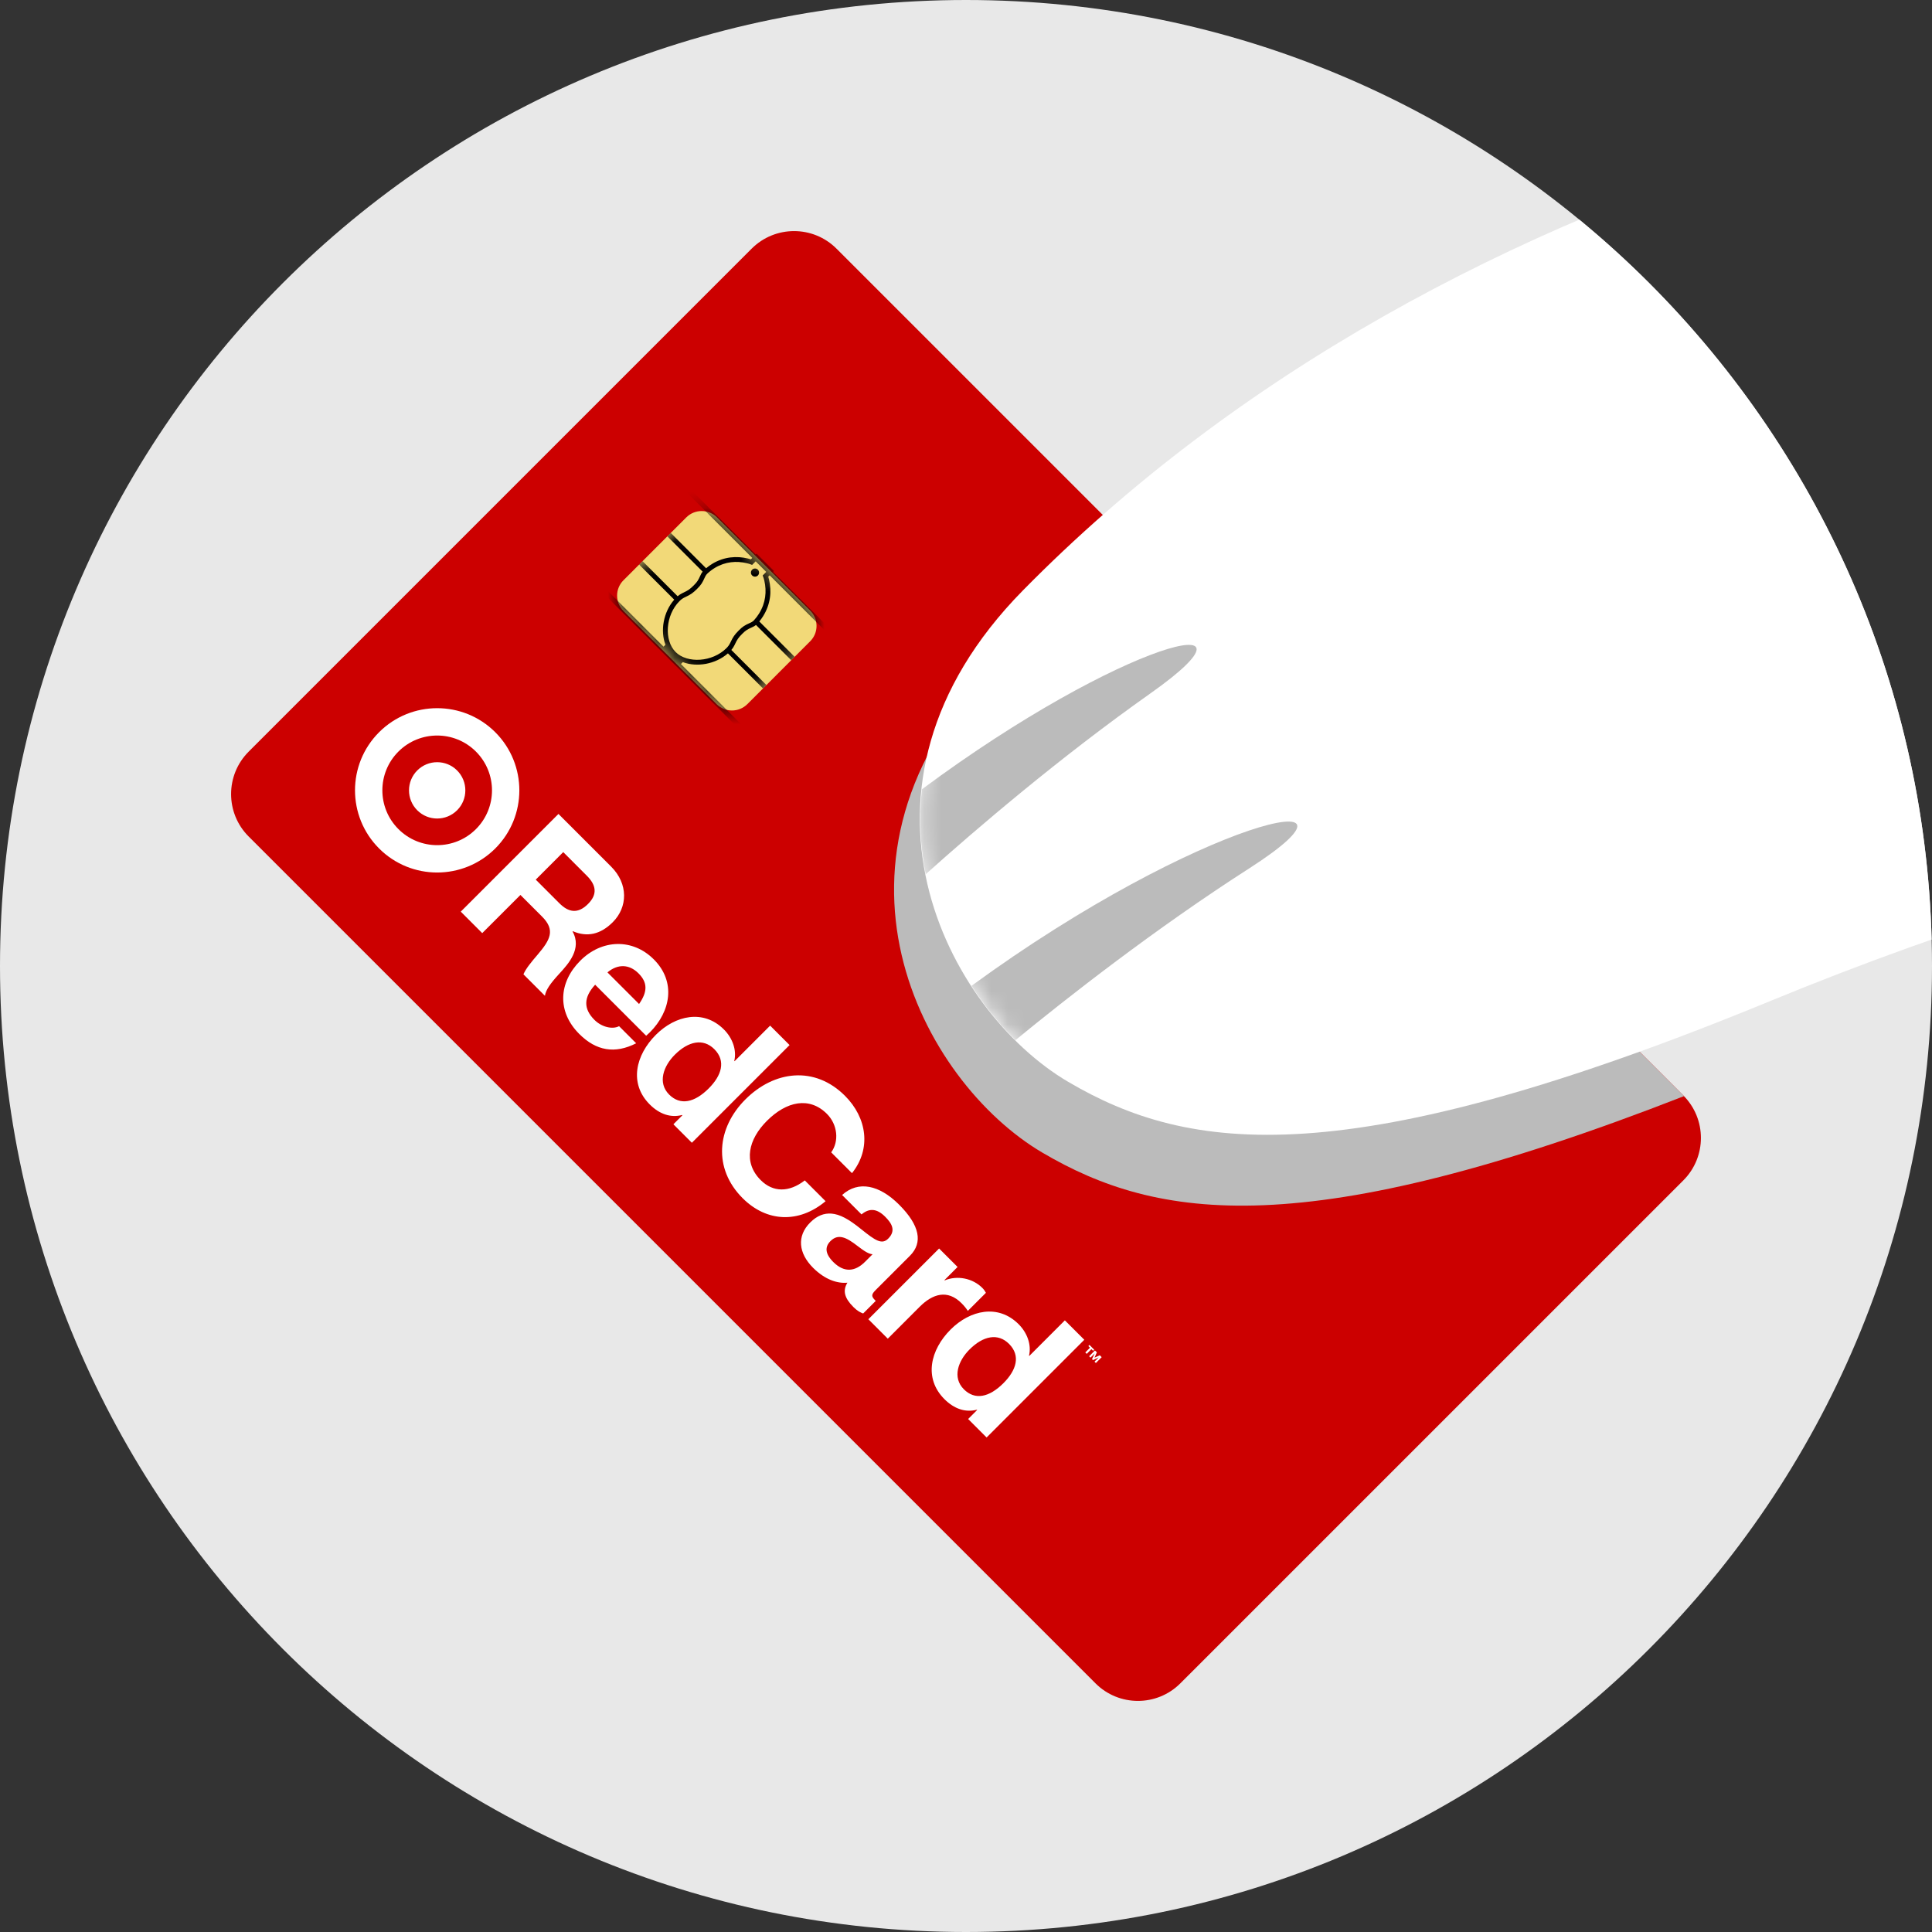
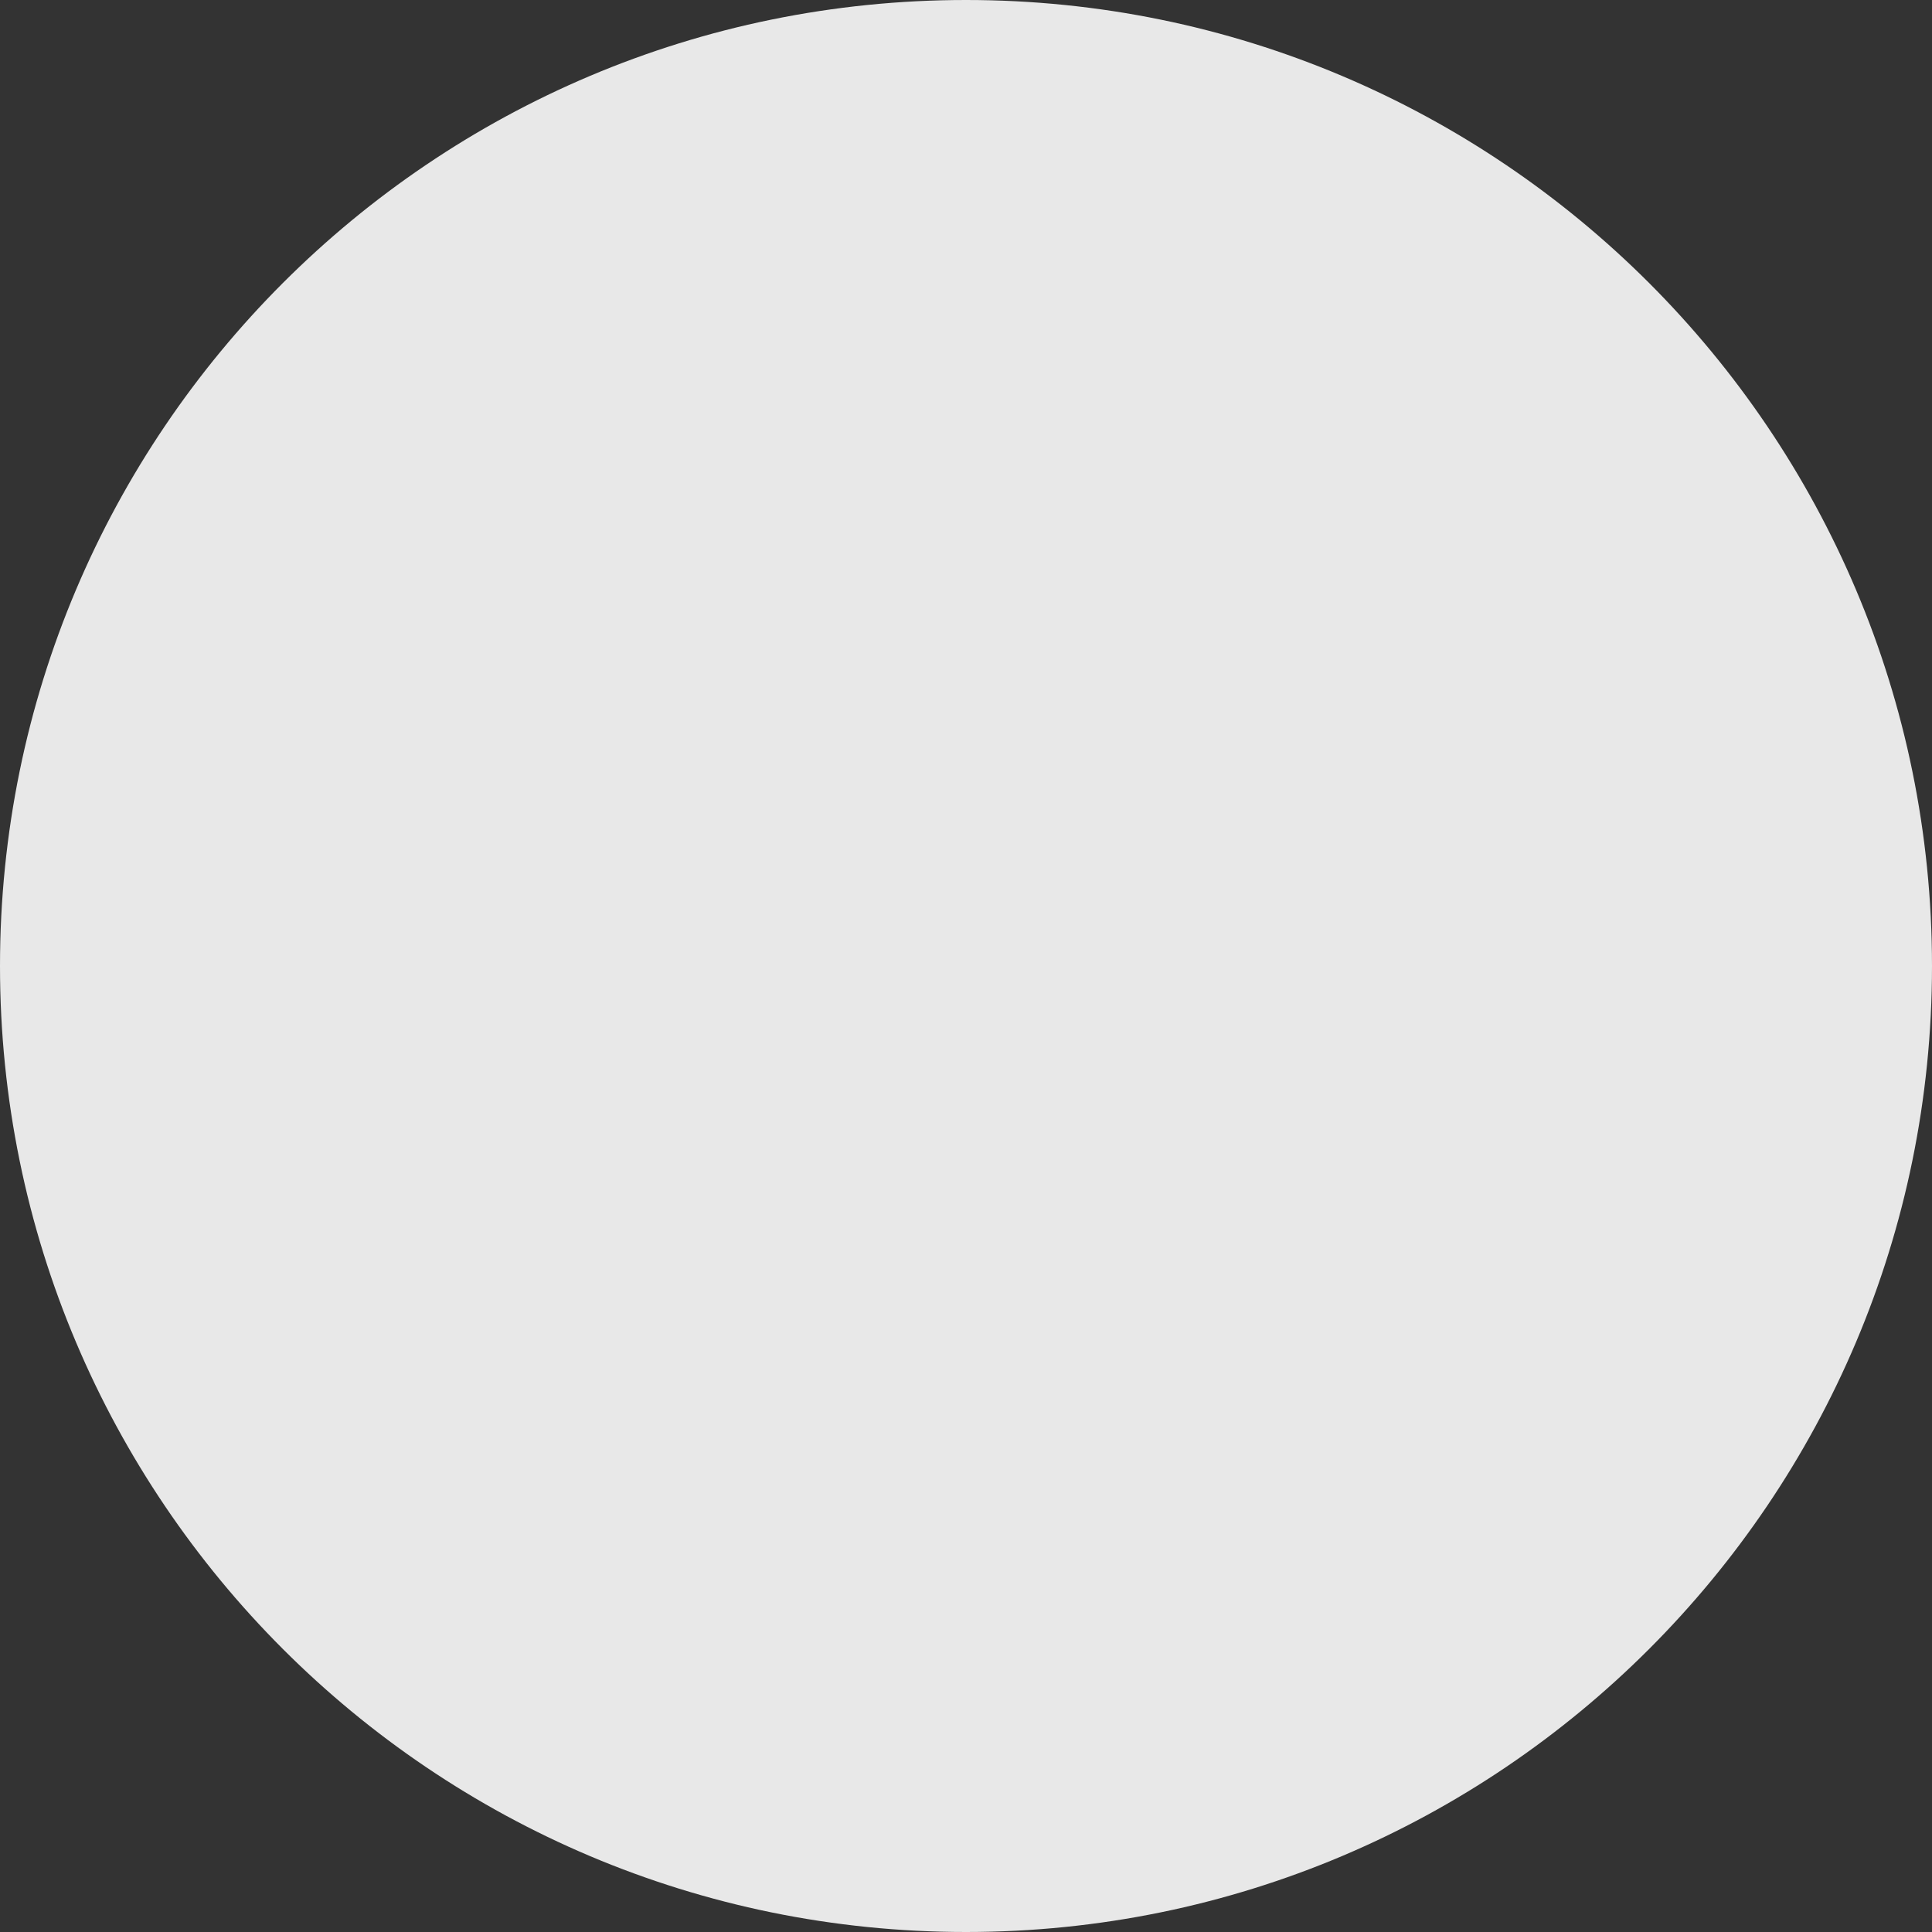
<svg xmlns="http://www.w3.org/2000/svg" width="116" height="116" viewBox="0 0 116 116" fill="none">
  <rect x="0" y="0" width="116" height="116" fill="#333333" stroke="none" />
  <path d="M0 58C0 25.968 25.968 0 58 0C90.032 0 116 25.968 116 58C116 90.032 90.032 116 58 116C25.968 116 0 90.032 0 58Z" fill="#E8E8E8" />
  <g clip-path="url(#clip0_1705_73690)">
-     <path fill-rule="evenodd" clip-rule="evenodd" d="M101.07 70.871C102.477 69.464 102.477 67.182 101.07 65.774L50.226 14.931C48.819 13.523 46.536 13.523 45.129 14.931L14.931 45.129C13.523 46.537 13.523 48.819 14.931 50.226L65.774 101.069C67.181 102.477 69.464 102.477 70.871 101.069L101.07 70.871Z" fill="#CC0000" />
    <path fill-rule="evenodd" clip-rule="evenodd" d="M29.738 50.942C27.81 52.869 24.686 52.869 22.76 50.942C20.834 49.016 20.833 45.892 22.76 43.965C24.686 42.039 27.811 42.038 29.738 43.965C31.664 45.891 31.663 49.016 29.738 50.942ZM28.576 45.126C27.292 43.841 25.206 43.842 23.921 45.126C22.636 46.411 22.637 48.496 23.922 49.78C25.207 51.066 27.291 51.066 28.576 49.781C29.861 48.497 29.862 46.411 28.576 45.126ZM36.694 52.033L33.531 48.87L27.665 54.736L28.954 56.026L31.247 53.734L32.545 55.032C33.358 55.845 33.038 56.428 32.282 57.316C31.895 57.768 31.575 58.154 31.428 58.499L32.717 59.788C32.775 59.435 33.03 59.066 33.564 58.482L33.594 58.45C34.122 57.872 34.957 56.959 34.377 55.927L34.393 55.911C35.256 56.281 36.053 56.108 36.792 55.369C37.696 54.465 37.729 53.068 36.694 52.033ZM35.305 54.276C34.689 54.892 34.13 54.777 33.588 54.235L32.167 52.814L33.818 51.162L35.231 52.576C35.798 53.142 35.889 53.693 35.305 54.276ZM65.716 81.515L66.033 81.373L66.147 81.487L65.797 81.837L65.716 81.755L65.963 81.507L65.961 81.506L65.624 81.663L65.566 81.605L65.724 81.267L65.722 81.266L65.475 81.514L65.393 81.432L65.742 81.082L65.858 81.198L65.716 81.515ZM65.346 80.82L65.413 80.752L65.698 81.038L65.63 81.105L65.531 81.005L65.248 81.288L65.163 81.202L65.445 80.919L65.346 80.82ZM34.845 57.678C36.127 56.396 37.975 56.322 39.257 57.604C40.596 58.943 40.276 60.726 39.019 61.983L38.797 62.188L35.733 59.124C35.034 59.888 35.026 60.569 35.691 61.235C36.135 61.678 36.784 61.818 37.17 61.613L38.197 62.64C36.924 63.289 35.798 63.1 34.78 62.081C33.432 60.734 33.539 58.984 34.845 57.678ZM38.37 60.282C38.896 59.526 38.879 58.984 38.337 58.442C37.77 57.875 37.08 57.875 36.472 58.384L38.37 60.282ZM43.464 61.81C42.24 60.586 40.556 60.956 39.38 62.131C38.173 63.339 37.746 65.047 39.011 66.312C39.594 66.895 40.268 67.126 40.958 66.945L40.974 66.961L40.432 67.504L41.541 68.613L47.407 62.747L46.24 61.58L44.104 63.716L44.088 63.7C44.244 63.034 43.973 62.32 43.464 61.81ZM42.889 62.993C43.603 63.708 43.324 64.579 42.552 65.351C41.697 66.206 40.843 66.386 40.178 65.721C39.463 65.006 39.841 64.004 40.514 63.33C41.336 62.508 42.223 62.328 42.889 62.993ZM44.755 66.01C46.488 64.276 48.92 63.98 50.736 65.796C52.05 67.11 52.33 68.967 51.154 70.438L49.906 69.189C50.391 68.524 50.292 67.522 49.651 66.88C48.6 65.829 47.227 66.116 46.045 67.299C44.944 68.4 44.599 69.781 45.675 70.857C46.414 71.596 47.376 71.604 48.32 70.873L49.569 72.122C47.959 73.469 46.028 73.379 44.59 71.942C42.799 70.15 43.038 67.727 44.755 66.01ZM49.919 72.866C49.475 72.834 49.056 72.99 48.646 73.4C47.824 74.222 47.947 75.249 48.818 76.12C49.525 76.826 50.264 77.073 50.88 77.015C50.585 77.492 50.7 77.936 51.242 78.478C51.488 78.724 51.669 78.806 51.825 78.864L52.581 78.108L52.548 78.075C52.301 77.829 52.31 77.722 52.589 77.443L54.635 75.397C55.423 74.608 55.226 73.573 53.986 72.332C52.794 71.141 51.538 70.87 50.56 71.749L51.727 72.915C52.211 72.513 52.663 72.571 53.148 73.055C53.542 73.45 53.813 73.885 53.328 74.37C52.951 74.748 52.556 74.485 51.718 73.811C50.938 73.178 50.42 72.907 49.919 72.866ZM52.392 75.306L51.94 75.758C51.316 76.383 50.659 76.399 50.034 75.775C49.525 75.265 49.525 74.855 49.862 74.518C50.321 74.058 50.806 74.28 51.48 74.805C51.924 75.15 52.187 75.298 52.392 75.306ZM56.385 74.962L57.494 76.07L56.706 76.859L56.722 76.876C57.478 76.564 58.398 76.745 58.981 77.328C59.091 77.438 59.148 77.54 59.189 77.613L59.195 77.623L58.11 78.708C58.02 78.568 57.897 78.412 57.733 78.248C56.886 77.402 55.999 77.681 55.218 78.461L53.304 80.376L52.137 79.209L56.385 74.962ZM61.159 79.506C59.935 78.282 58.251 78.651 57.076 79.826C55.868 81.034 55.441 82.743 56.706 84.008C57.29 84.591 57.963 84.821 58.654 84.641L58.67 84.657L58.128 85.199L59.237 86.308L65.103 80.442L63.936 79.276L61.8 81.412L61.784 81.395C61.94 80.73 61.669 80.015 61.159 79.506ZM60.584 80.689C61.299 81.403 61.02 82.275 60.248 83.047C59.393 83.901 58.539 84.082 57.873 83.416C57.158 82.702 57.536 81.699 58.21 81.026C59.032 80.204 59.919 80.023 60.584 80.689ZM25.053 46.258C25.713 45.598 26.784 45.598 27.444 46.258C28.105 46.919 28.105 47.99 27.445 48.65C26.784 49.31 25.712 49.311 25.052 48.65C24.392 47.99 24.393 46.918 25.053 46.258Z" fill="white" />
-     <path fill-rule="evenodd" clip-rule="evenodd" d="M48.644 36.66L43.051 31.066C42.541 30.557 41.716 30.557 41.206 31.066L37.434 34.839C36.924 35.348 36.924 36.174 37.434 36.683L43.027 42.277C43.537 42.786 44.362 42.786 44.872 42.277L48.644 38.504C49.154 37.995 49.154 37.169 48.644 36.66Z" fill="#F2D978" />
    <mask id="mask0_1705_73690" style="mask-type:alpha" maskUnits="userSpaceOnUse" x="37" y="30" width="13" height="13">
      <path fill-rule="evenodd" clip-rule="evenodd" d="M48.644 36.66L43.051 31.066C42.541 30.557 41.716 30.557 41.206 31.066L37.434 34.839C36.924 35.348 36.924 36.174 37.434 36.683L43.027 42.277C43.537 42.786 44.362 42.786 44.872 42.277L48.644 38.504C49.154 37.995 49.154 37.169 48.644 36.66Z" fill="white" />
    </mask>
    <g mask="url(#mask0_1705_73690)">
      <path fill-rule="evenodd" clip-rule="evenodd" d="M45.374 33.293L41.447 29.367L41.242 29.572L45.169 33.498L45.085 33.582C45.035 33.566 44.974 33.549 44.901 33.532C44.225 33.372 43.484 33.424 42.785 33.84C42.651 33.92 42.521 34.013 42.395 34.119L40.274 31.998L40.069 32.203L42.187 34.321C42.131 34.39 42.095 34.457 42.048 34.561C41.92 34.844 41.864 34.937 41.653 35.148C41.422 35.379 41.309 35.452 41.041 35.579C41.011 35.593 40.989 35.603 40.967 35.615C40.863 35.667 40.776 35.723 40.687 35.799L38.58 33.693L38.375 33.898L40.482 36.005C39.824 36.755 39.639 37.878 39.954 38.712L39.84 38.827L35.914 34.9L35.709 35.105L44.605 44.002L44.81 43.797L40.884 39.87L40.998 39.756C41.832 40.072 42.955 39.887 43.706 39.229L45.813 41.336L46.018 41.131L43.911 39.024C43.988 38.935 44.043 38.848 44.096 38.744C44.107 38.722 44.117 38.7 44.132 38.67C44.259 38.402 44.332 38.288 44.563 38.057C44.772 37.849 44.864 37.794 45.148 37.666C45.253 37.619 45.323 37.581 45.391 37.525L47.507 39.641L47.712 39.436L45.59 37.314C45.674 37.212 45.749 37.107 45.817 36.999C46.272 36.273 46.337 35.503 46.175 34.803C46.159 34.733 46.143 34.674 46.128 34.626L46.212 34.542L50.139 38.468L50.344 38.263L46.417 34.337L46.472 34.282L45.428 33.239L45.374 33.293ZM45.373 33.703L46.007 34.337L45.792 34.553L45.827 34.641C45.843 34.68 45.867 34.758 45.893 34.868C46.038 35.499 45.98 36.193 45.571 36.845C45.487 36.979 45.389 37.11 45.276 37.235C45.26 37.252 45.245 37.267 45.23 37.281C45.177 37.329 45.126 37.358 45.03 37.401C44.715 37.542 44.597 37.613 44.358 37.852C44.1 38.11 44.01 38.25 43.87 38.546C43.856 38.574 43.847 38.594 43.837 38.613C43.779 38.727 43.72 38.812 43.618 38.914C42.772 39.76 41.264 39.848 40.563 39.147C39.863 38.447 39.951 36.938 40.797 36.092C40.899 35.99 40.983 35.931 41.097 35.873C41.117 35.864 41.137 35.854 41.165 35.841C41.46 35.701 41.6 35.611 41.858 35.353C42.099 35.112 42.171 34.992 42.312 34.68C42.351 34.593 42.378 34.545 42.417 34.497C42.435 34.475 42.454 34.454 42.477 34.433C42.623 34.298 42.775 34.184 42.934 34.089C43.559 33.717 44.225 33.67 44.834 33.814C44.948 33.84 45.028 33.867 45.068 33.883L45.157 33.919L45.373 33.703ZM45.159 34.552C45.255 34.647 45.409 34.647 45.505 34.552C45.6 34.456 45.6 34.301 45.505 34.206C45.409 34.11 45.255 34.11 45.159 34.206C45.063 34.301 45.063 34.456 45.159 34.552Z" fill="black" />
    </g>
    <g style="mix-blend-mode:multiply">
      <path fill-rule="evenodd" clip-rule="evenodd" d="M101.109 65.814C101.096 65.8 101.083 65.787 101.07 65.774L67.817 32.521C65.035 34.759 62.379 37.153 59.867 39.706C48.168 51.601 55.366 64.963 62.593 69.21C69.465 73.249 78.33 74.707 101.109 65.814Z" fill="#BBBBBB" />
    </g>
-     <path fill-rule="evenodd" clip-rule="evenodd" d="M191.644 7.281C181.795 4.956 171.356 3.074 161.504 2.39C127.642 0.039 86.984 9.452 61.414 35.453C49.715 47.348 56.913 60.71 64.139 64.957C71.366 69.204 80.796 70.597 106.293 60.101C128.146 51.104 151.186 46.151 173.593 47.443C190.474 48.416 200.356 41.317 203.125 30.991C205.53 22.02 202.804 9.915 191.644 7.281Z" fill="white" />
    <mask id="mask1_1705_73690" style="mask-type:alpha" maskUnits="userSpaceOnUse" x="55" y="2" width="149" height="67">
-       <path fill-rule="evenodd" clip-rule="evenodd" d="M191.645 7.281C181.795 4.956 171.356 3.074 161.504 2.39C127.642 0.039 86.984 9.452 61.414 35.453C49.715 47.348 56.913 60.71 64.139 64.957C71.366 69.204 80.796 70.597 106.293 60.101C128.146 51.104 151.186 46.151 173.593 47.443C190.474 48.416 200.357 41.317 203.125 30.991C205.53 22.02 202.804 9.915 191.645 7.281Z" fill="white" />
-     </mask>
+       </mask>
    <g mask="url(#mask1_1705_73690)">
-       <path fill-rule="evenodd" clip-rule="evenodd" d="M69.069 41.635C76.706 36.242 67.434 38.425 55.352 47.391C55.166 49.15 55.259 50.86 55.58 52.49C58.57 49.812 63.6 45.498 69.069 41.635ZM75.001 52.141C83.431 46.73 72.084 49.15 58.327 59.193C59.118 60.41 60.012 61.504 60.969 62.452C64.064 59.914 69.317 55.789 75.001 52.141Z" fill="#BBBBBB" />
+       <path fill-rule="evenodd" clip-rule="evenodd" d="M69.069 41.635C55.166 49.15 55.259 50.86 55.58 52.49C58.57 49.812 63.6 45.498 69.069 41.635ZM75.001 52.141C83.431 46.73 72.084 49.15 58.327 59.193C59.118 60.41 60.012 61.504 60.969 62.452C64.064 59.914 69.317 55.789 75.001 52.141Z" fill="#BBBBBB" />
    </g>
  </g>
  <defs>
    <clipPath id="clip0_1705_73690">
-       <path d="M0 58C0 25.968 25.968 0 58 0C90.032 0 116 25.968 116 58C116 90.032 90.032 116 58 116C25.968 116 0 90.032 0 58Z" fill="white" />
-     </clipPath>
+       </clipPath>
  </defs>
</svg>